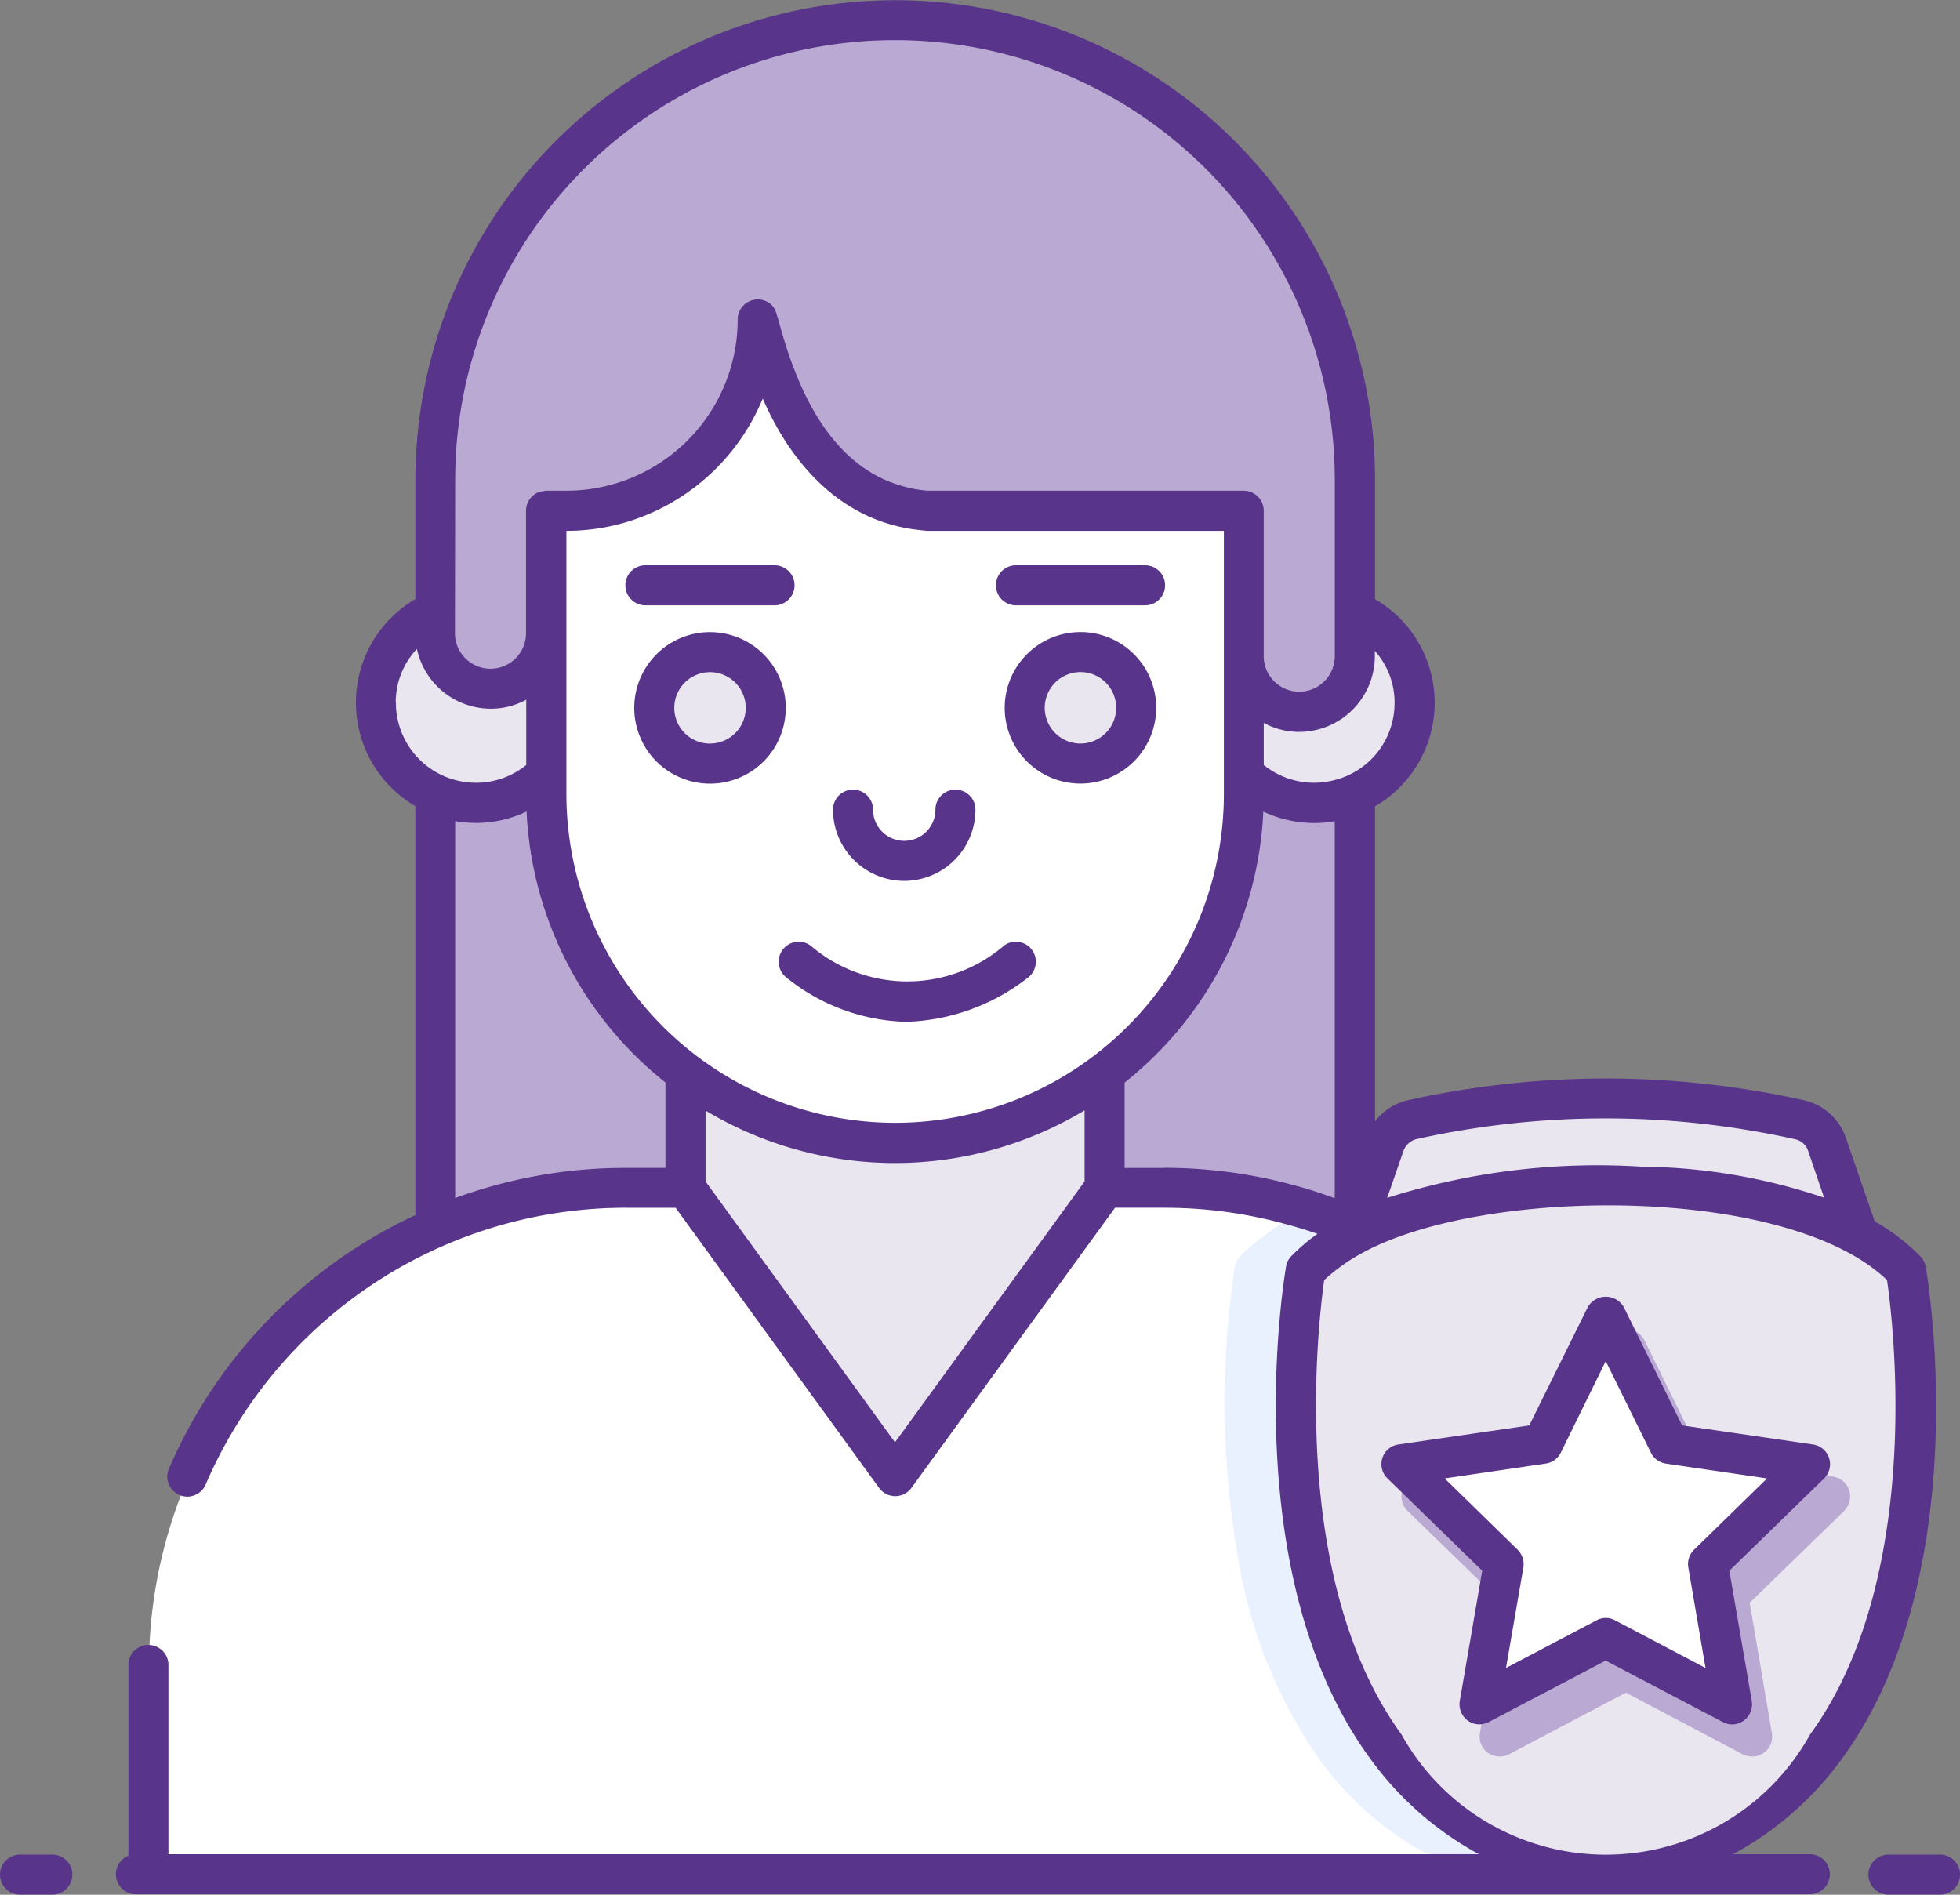
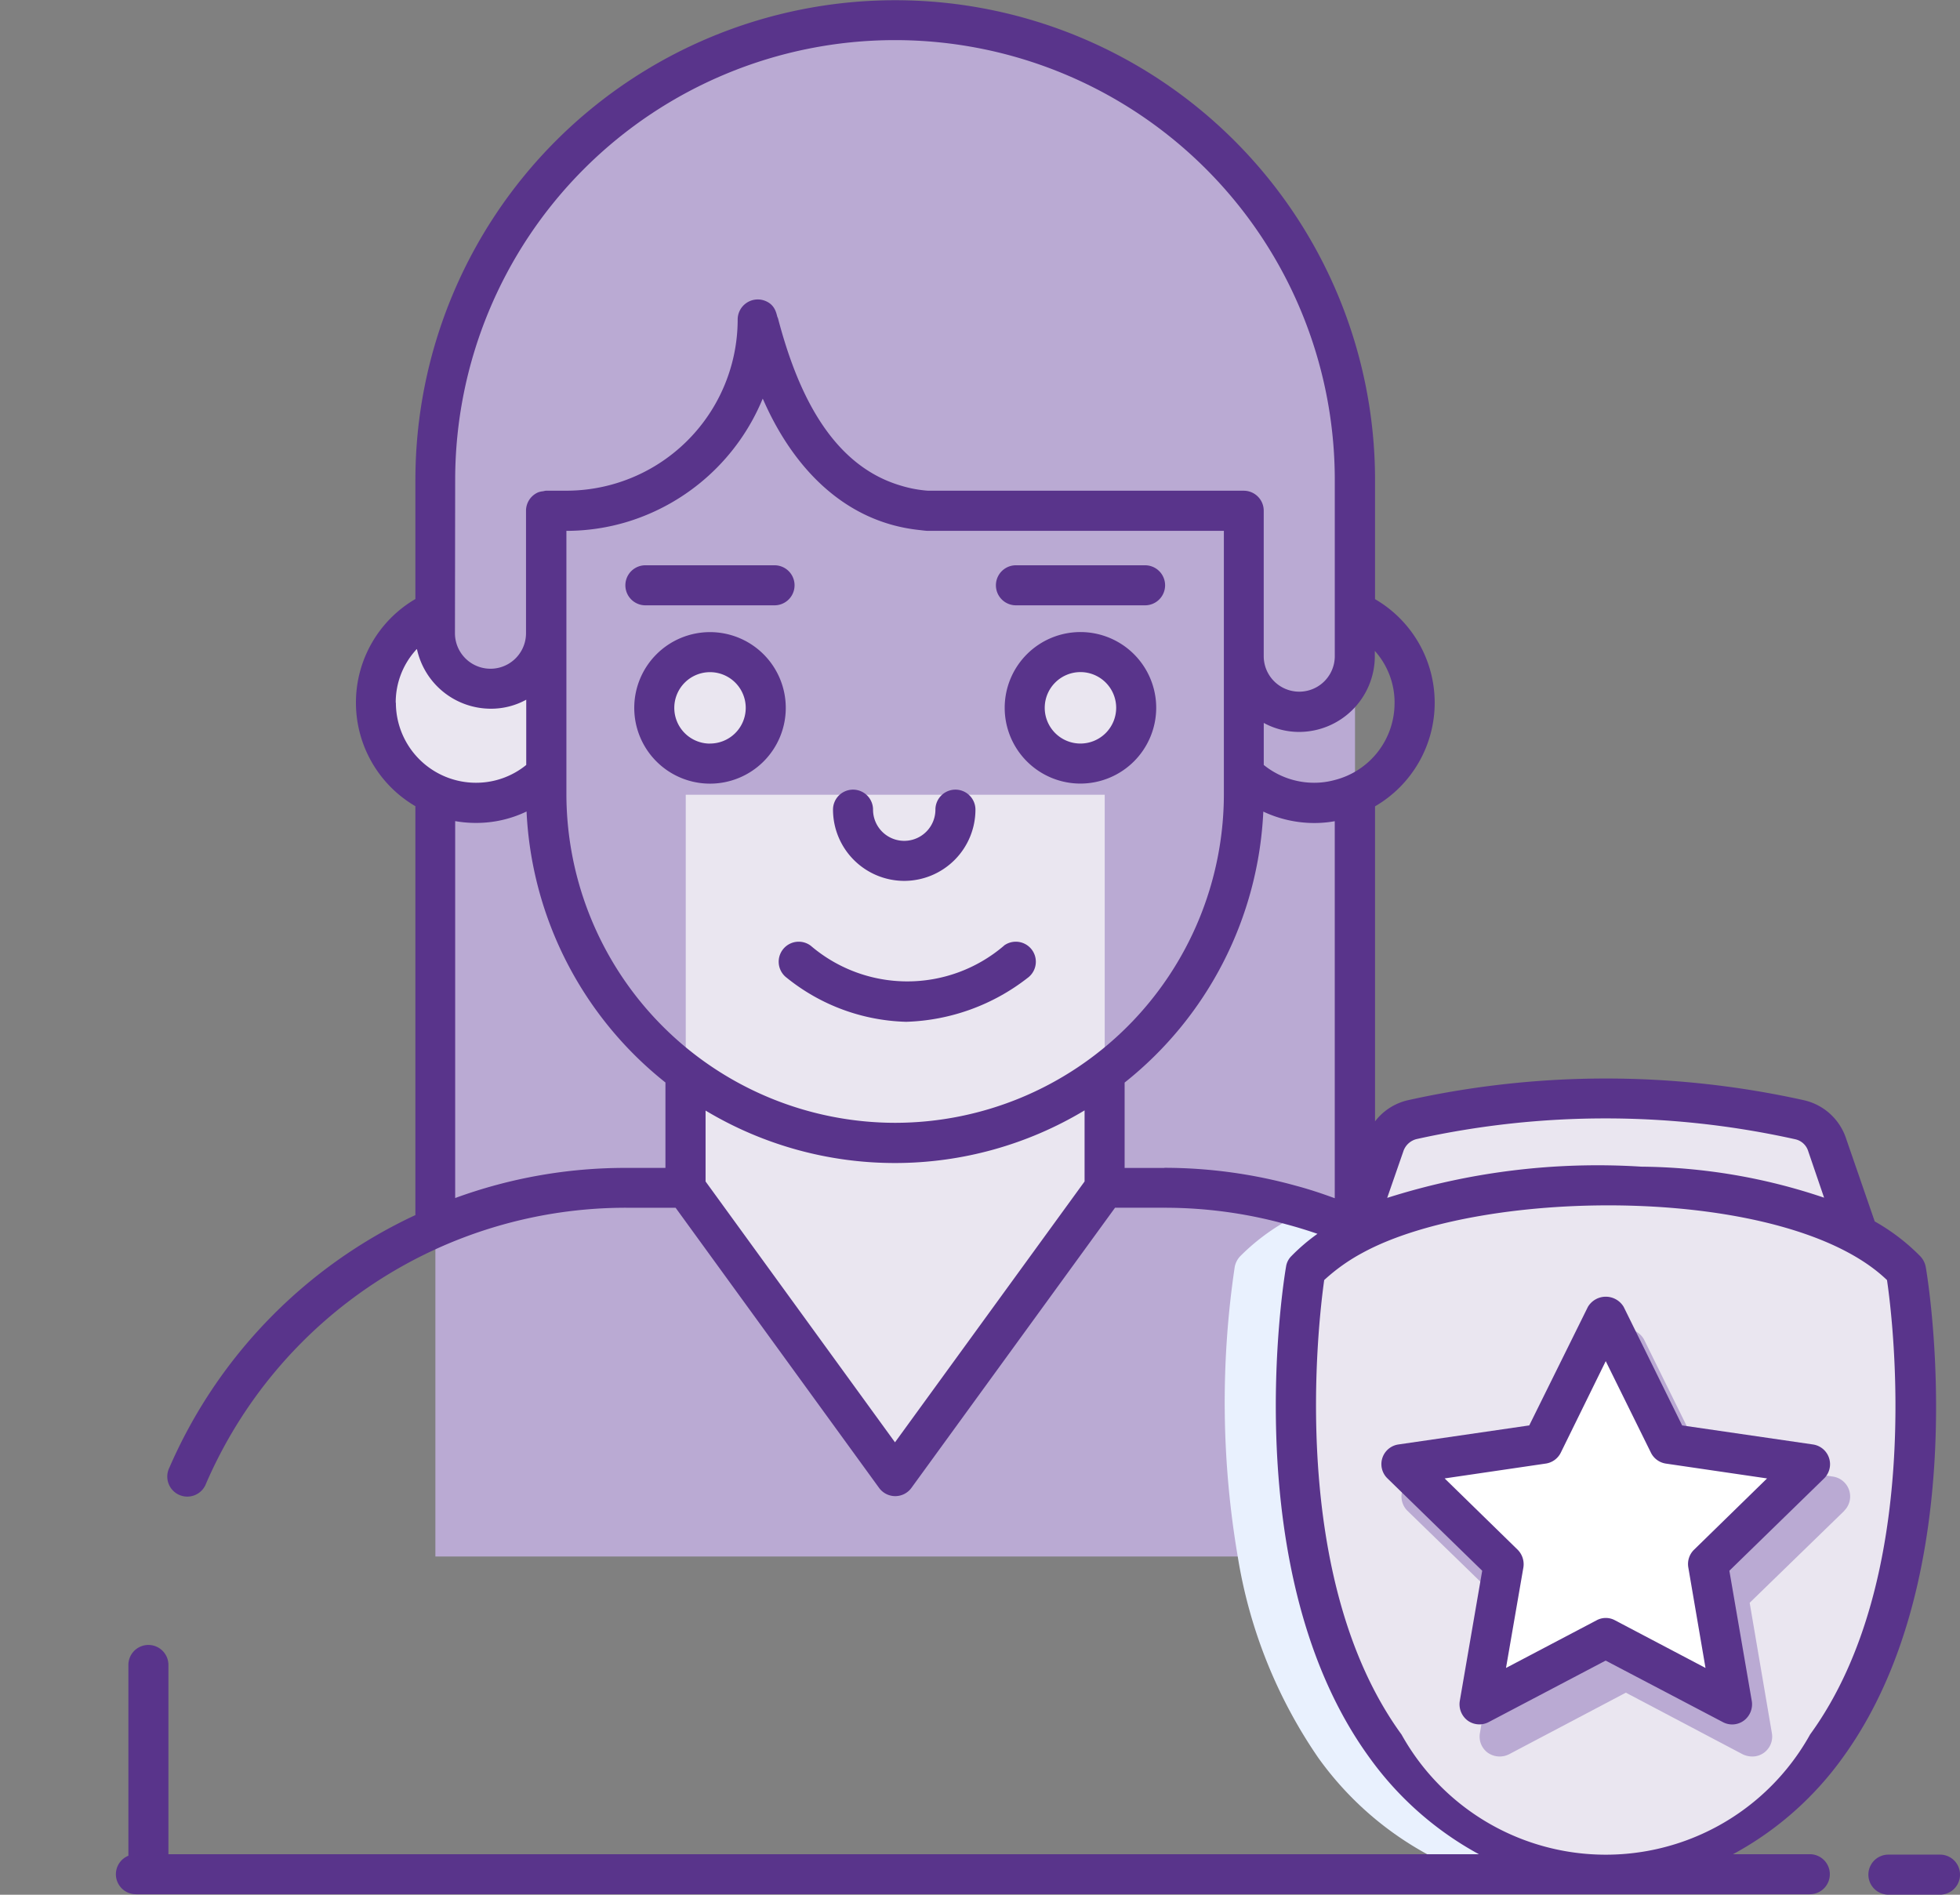
<svg xmlns="http://www.w3.org/2000/svg" width="61.783" height="59.724" viewBox="0 0 61.783 59.724">
  <rect x="0" y="0" width="61.783" height="59.724" fill="#808080" stroke="none" />
  <g id="Icon" transform="translate(-228.514 -436.018)">
    <g id="Group_587" data-name="Group 587" transform="translate(242.238 436.648)">
      <g id="Group_586" data-name="Group 586">
        <path id="Path_383" data-name="Path 383" d="M279.257,451.513v33.935H250.268V451.513a14.5,14.5,0,0,1,14.491-14.5h.006A14.5,14.5,0,0,1,279.257,451.513Z" transform="translate(-250.268 -437.016)" fill="#baaad3" />
      </g>
    </g>
    <g id="Group_589" data-name="Group 589" transform="translate(233.216 473.408)">
      <g id="Group_588" data-name="Group 588">
-         <path id="Path_384" data-name="Path 384" d="M283.088,516.849h-.063l-5.615.032L259,516.988l-23,.133v-.133l-.038-6.46a15.056,15.056,0,0,1,14.971-15.141l1.968-.013,6.517-.038,6.662-.038,1.823-.013a15.282,15.282,0,0,1,4.082.536,14,14,0,0,1,1.987.707,15.045,15.045,0,0,1,9.072,13.728Z" transform="translate(-235.968 -495.286)" fill="#fff" />
-       </g>
+         </g>
    </g>
    <g id="Group_591" data-name="Group 591" transform="translate(267.726 455.01)">
      <g id="Group_590" data-name="Group 590" transform="translate(0)">
-         <path id="Path_385" data-name="Path 385" d="M292.891,466.123a3.146,3.146,0,0,0-2.222.915v4.485a3.157,3.157,0,1,0,2.222-5.4Z" transform="translate(-290.669 -466.123)" fill="#eae6f0" />
-       </g>
+         </g>
    </g>
    <g id="Group_593" data-name="Group 593" transform="translate(240.361 455.01)">
      <g id="Group_592" data-name="Group 592">
        <path id="Path_386" data-name="Path 386" d="M250.451,466.123a3.148,3.148,0,0,1,2.222.915v4.485a3.157,3.157,0,1,1-2.222-5.4Z" transform="translate(-247.293 -466.123)" fill="#eae6f0" />
      </g>
    </g>
    <g id="Group_595" data-name="Group 595" transform="translate(267.726 451.878)">
      <g id="Group_594" data-name="Group 594" transform="translate(0)">
        <path id="Path_387" data-name="Path 387" d="M290.669,461.4v4.587a1.75,1.75,0,0,0,1.751,1.75h0a1.751,1.751,0,0,0,1.751-1.75v-4.827" transform="translate(-290.669 -461.158)" fill="#baaad3" />
      </g>
    </g>
    <g id="Group_597" data-name="Group 597" transform="translate(242.239 452.118)">
      <g id="Group_596" data-name="Group 596">
        <path id="Path_388" data-name="Path 388" d="M250.27,461.863V465.4a1.751,1.751,0,0,0,1.751,1.751h0a1.751,1.751,0,0,0,1.751-1.751v-3.861" transform="translate(-250.27 -461.539)" fill="#baaad3" />
      </g>
    </g>
    <g id="Group_601" data-name="Group 601" transform="translate(267.117 473.945)">
      <g id="Group_600" data-name="Group 600">
        <g id="Group_599" data-name="Group 599">
          <g id="Group_598" data-name="Group 598">
            <path id="Path_389" data-name="Path 389" d="M302.923,517.163h-.063l-5.615.032a10.243,10.243,0,0,1-4.593-3.583,15.528,15.528,0,0,1-2.536-6.34,28.979,28.979,0,0,1-.095-9.129.679.679,0,0,1,.17-.334,6.7,6.7,0,0,1,1.438-1.1l.177-.517.019-.057a14,14,0,0,1,1.987.707,15.045,15.045,0,0,1,9.072,13.728Z" transform="translate(-289.703 -496.136)" fill="#e9f1fe" />
          </g>
        </g>
      </g>
    </g>
    <g id="Group_603" data-name="Group 603" transform="translate(250.129 461.069)">
      <g id="Group_602" data-name="Group 602">
        <path id="Path_390" data-name="Path 390" d="M275.984,475.726v12.391l-6.607,9.09-6.6-9.09V475.726Z" transform="translate(-262.776 -475.726)" fill="#eae6f0" />
      </g>
    </g>
    <g id="Group_605" data-name="Group 605" transform="translate(245.741 446.09)">
      <g id="Group_604" data-name="Group 604">
-         <path id="Path_391" data-name="Path 391" d="M277.805,458.011v8.933a10.991,10.991,0,0,1-10.99,10.99h0a10.991,10.991,0,0,1-10.99-10.99v-8.933h.639a6.026,6.026,0,0,0,6.027-6.028,9.7,9.7,0,0,0,2.215,4.532,4.642,4.642,0,0,0,3.123,1.5Z" transform="translate(-255.82 -451.983)" fill="#fff" />
-       </g>
+         </g>
    </g>
    <g id="Group_607" data-name="Group 607" transform="translate(249.135 456.569)">
      <g id="Group_606" data-name="Group 606">
        <path id="Path_392" data-name="Path 392" d="M264.717,470.354a1.758,1.758,0,1,1-1.758-1.761A1.758,1.758,0,0,1,264.717,470.354Z" transform="translate(-261.201 -468.593)" fill="#eae6f0" />
      </g>
    </g>
    <g id="Group_609" data-name="Group 609" transform="translate(260.815 456.569)">
      <g id="Group_608" data-name="Group 608" transform="translate(0)">
        <path id="Path_393" data-name="Path 393" d="M283.231,470.354a1.758,1.758,0,1,1-1.758-1.761A1.758,1.758,0,0,1,283.231,470.354Z" transform="translate(-279.715 -468.593)" fill="#eae6f0" />
      </g>
    </g>
    <g id="Group_629" data-name="Group 629" transform="translate(228.514 436.018)">
      <g id="Group_611" data-name="Group 611" transform="translate(42.662 34.618)">
        <g id="Group_610" data-name="Group 610">
          <path id="Path_394" data-name="Path 394" d="M312.049,495.19c-3.192-1.735-7.949-1.508-7.949-1.508s-4.763-.227-7.962,1.514l.978-2.839a1.21,1.21,0,0,1,.883-.795,27.975,27.975,0,0,1,12.188,0,1.189,1.189,0,0,1,.883.795Z" transform="translate(-296.138 -490.891)" fill="#eae6f0" />
        </g>
      </g>
      <g id="Group_612" data-name="Group 612" transform="translate(40.85 37.4)">
        <path id="Path_395" data-name="Path 395" d="M303.04,516.993c-12.409-1.817-9.469-19.052-9.469-19.052a6.366,6.366,0,0,1,1.508-1.117c3.2-1.741,7.962-1.514,7.962-1.514s4.757-.227,7.949,1.508a6.567,6.567,0,0,1,1.508,1.123S315.449,515.177,303.04,516.993Z" transform="translate(-293.266 -495.301)" fill="#eae6f0" />
      </g>
      <g id="Group_615" data-name="Group 615" transform="translate(44.178 41.886)">
        <g id="Group_614" data-name="Group 614">
          <g id="Group_613" data-name="Group 613">
            <path id="Path_396" data-name="Path 396" d="M312.5,508.146l-2.984,2.9.7,4.107a.629.629,0,0,1-.247.618.621.621,0,0,1-.372.12.706.706,0,0,1-.3-.069l-3.684-1.943-3.684,1.943a.654.654,0,0,1-.669-.05.629.629,0,0,1-.247-.618l.7-4.107-2.984-2.9a.634.634,0,0,1,.353-1.079l4.12-.6,1.842-3.735a.661.661,0,0,1,1.135,0l1.842,3.735,4.12.6a.634.634,0,0,1,.353,1.079Z" transform="translate(-298.541 -502.411)" fill="#baaad3" />
          </g>
        </g>
      </g>
      <g id="Group_628" data-name="Group 628">
        <g id="Group_616" data-name="Group 616" transform="translate(44.178 41.475)">
          <path id="Path_397" data-name="Path 397" d="M304.981,501.761l1.99,4.032,4.449.647-3.22,3.138.76,4.432-3.98-2.092L301,514.009l.76-4.432-3.22-3.138,4.449-.647Z" transform="translate(-298.541 -501.761)" fill="#fff" />
        </g>
        <g id="Group_627" data-name="Group 627">
          <g id="Group_617" data-name="Group 617" transform="translate(0 58.459)">
-             <path id="Path_398" data-name="Path 398" d="M230.163,528.682h-1.018a.631.631,0,1,0,0,1.262h1.018a.631.631,0,1,0,0-1.262Z" transform="translate(-228.514 -528.682)" fill="#59348b" />
-           </g>
+             </g>
          <g id="Group_618" data-name="Group 618" transform="translate(58.894 58.459)">
            <path id="Path_399" data-name="Path 399" d="M324.126,528.682H322.5a.631.631,0,1,0,0,1.262h1.627a.631.631,0,1,0,0-1.262Z" transform="translate(-321.868 -528.682)" fill="#59348b" />
          </g>
          <g id="Group_619" data-name="Group 619" transform="translate(19.993 19.923)">
            <path id="Path_400" data-name="Path 400" d="M262.59,467.6a2.388,2.388,0,1,0,2.391,2.391A2.388,2.388,0,0,0,262.59,467.6Zm0,3.514a1.126,1.126,0,1,1,1.129-1.123A1.125,1.125,0,0,1,262.59,471.112Z" transform="translate(-260.205 -467.598)" fill="#59348b" />
          </g>
          <g id="Group_620" data-name="Group 620" transform="translate(31.67 19.923)">
            <path id="Path_401" data-name="Path 401" d="M283.491,469.989a2.388,2.388,0,1,0-2.385,2.385A2.392,2.392,0,0,0,283.491,469.989Zm-2.385,1.123a1.126,1.126,0,1,1,1.123-1.123A1.127,1.127,0,0,1,281.106,471.112Z" transform="translate(-278.715 -467.598)" fill="#59348b" />
          </g>
          <g id="Group_621" data-name="Group 621" transform="translate(19.713 17.818)">
            <path id="Path_402" data-name="Path 402" d="M264.463,465.523a.631.631,0,0,0,0-1.262h-4.071a.631.631,0,0,0,0,1.262Z" transform="translate(-259.761 -464.261)" fill="#59348b" />
          </g>
          <g id="Group_622" data-name="Group 622" transform="translate(31.393 17.818)">
            <path id="Path_403" data-name="Path 403" d="M278.906,465.523h4.071a.631.631,0,1,0,0-1.262h-4.071a.631.631,0,1,0,0,1.262Z" transform="translate(-278.275 -464.261)" fill="#59348b" />
          </g>
          <g id="Group_623" data-name="Group 623" transform="translate(26.258 24.89)">
            <path id="Path_404" data-name="Path 404" d="M272.381,478.348a2.248,2.248,0,0,0,2.245-2.245.631.631,0,1,0-1.262,0,.983.983,0,1,1-1.966,0,.631.631,0,1,0-1.262,0A2.248,2.248,0,0,0,272.381,478.348Z" transform="translate(-270.136 -475.472)" fill="#59348b" />
          </g>
          <g id="Group_624" data-name="Group 624" transform="translate(24.549 29.683)">
            <path id="Path_405" data-name="Path 405" d="M274.533,483.188a4.685,4.685,0,0,1-6.1.007.631.631,0,1,0-.756,1.011,6.252,6.252,0,0,0,3.766,1.388,6.541,6.541,0,0,0,3.824-1.381.631.631,0,0,0-.737-1.025Z" transform="translate(-267.427 -483.069)" fill="#59348b" />
          </g>
          <g id="Group_625" data-name="Group 625" transform="translate(3.654)">
            <path id="Path_406" data-name="Path 406" d="M288.737,491.421c4.214-5.8,2.688-15.078,2.618-15.469a.678.678,0,0,0-.17-.334,6.455,6.455,0,0,0-1.438-1.1l-.9-2.605a1.823,1.823,0,0,0-1.344-1.218,28.822,28.822,0,0,0-12.46,0,1.816,1.816,0,0,0-1.047.669v-9.93a3.775,3.775,0,0,0,0-6.53v-3.754a15.125,15.125,0,1,0-30.25,0V454.9a3.781,3.781,0,0,0,0,6.53v12.888a15.657,15.657,0,0,0-7.756,7.964.631.631,0,1,0,1.157.5,14.422,14.422,0,0,1,13.245-8.695h1.556l6.414,8.83a.63.63,0,0,0,1.02,0l6.418-8.83h1.561a14.327,14.327,0,0,1,3.838.522q.493.131.982.3h0a6.043,6.043,0,0,0-.82.7.589.589,0,0,0-.17.334c-.069.391-1.59,9.665,2.624,15.469a10.312,10.312,0,0,0,3.457,3.053l.005,0H235.961v-5.966a.631.631,0,0,0-1.262,0v6.013a.63.63,0,0,0,.238,1.214h.38l.013,0c68.34,0,39.747,0,52.371,0a.631.631,0,1,0,0-1.262h-2.426l.005,0A10.252,10.252,0,0,0,288.737,491.421Zm-13.848-19.115a.59.59,0,0,1,.423-.385,27.543,27.543,0,0,1,11.923.006.55.55,0,0,1,.416.379l.5,1.464a18.438,18.438,0,0,0-5.76-.978,21.9,21.9,0,0,0-8.012.984Zm-.278-14.138a2.5,2.5,0,0,1-1.88,2.435,2.436,2.436,0,0,1-.643.088,2.525,2.525,0,0,1-1.6-.561v-1.325a2.337,2.337,0,0,0,1.123.284,2.391,2.391,0,0,0,2.378-2.385v-.17A2.443,2.443,0,0,1,274.612,458.168Zm-15.74,13.242a10.375,10.375,0,0,1-10.365-10.359v-8.3h.013a6.631,6.631,0,0,0,1.918-.288,6.747,6.747,0,0,0,4.257-3.88c.006.015.016.032.023.047.944,2.148,2.573,3.849,4.918,4.095.082.009.163.021.246.026h9.35v8.3A10.37,10.37,0,0,1,258.872,471.41ZM245,451.146a13.863,13.863,0,1,1,27.727,0V456.7a1.12,1.12,0,1,1-2.24,0V452.13s0-.008,0-.013a.63.63,0,0,0-.631-.631h-9.945a3.876,3.876,0,0,1-.87-.163c-2.236-.663-3.281-3.04-3.868-5.282-.05-.063-.037-.427-.451-.557a.634.634,0,0,0-.817.595v.006a5.4,5.4,0,0,1-5.4,5.4h-.642a.617.617,0,0,0-.09.018.642.642,0,0,0-.153.032.632.632,0,0,0-.387.581v3.861a1.12,1.12,0,0,1-2.24,0Zm-1.874,7.022a2.457,2.457,0,0,1,.612-1.634.241.241,0,0,1,.057-.057,2.384,2.384,0,0,0,2.328,1.88,2.294,2.294,0,0,0,1.117-.284v2.057a2.5,2.5,0,0,1-1.59.561A2.524,2.524,0,0,1,243.131,458.168ZM245,473.781V461.9a3.715,3.715,0,0,0,.65.057,3.656,3.656,0,0,0,1.6-.36,11.6,11.6,0,0,0,4.378,8.542h0v2.692h-1.247A15.6,15.6,0,0,0,245,473.781Zm13.864,7.7-5.971-8.222v-2.235a11.6,11.6,0,0,0,11.947-.006v2.241Zm8.49-8.648h-1.252v-2.691h0a11.589,11.589,0,0,0,4.372-8.542,3.774,3.774,0,0,0,1.609.36,3.591,3.591,0,0,0,.643-.057v11.884c-.4-.147-.8-.28-1.2-.387A15.614,15.614,0,0,0,267.359,472.828Zm7.474,17.855c-3.583-4.927-2.624-12.964-2.435-14.321a5.884,5.884,0,0,1,1.218-.864c3.846-2.093,13.4-2.138,16.523.864.2,1.35,1.161,9.394-2.423,14.321a7.367,7.367,0,0,1-12.882,0Z" transform="translate(-234.306 -436.018)" fill="#59348b" />
          </g>
          <g id="Group_626" data-name="Group 626" transform="translate(43.547 40.874)">
            <path id="Path_407" data-name="Path 407" d="M308.962,514.17a.642.642,0,0,0,.252-.618l-.707-4.107,2.984-2.908a.629.629,0,0,0-.353-1.073l-4.12-.6-1.842-3.735a.656.656,0,0,0-1.129,0l-1.848,3.735-4.12.6a.626.626,0,0,0-.347,1.073l2.984,2.908-.707,4.107a.643.643,0,0,0,.252.618.629.629,0,0,0,.662.044l3.684-1.937,3.691,1.937A.621.621,0,0,0,308.962,514.17Zm-4.057-3.161a.606.606,0,0,0-.587,0l-2.852,1.5.549-3.173a.649.649,0,0,0-.183-.555l-2.3-2.246,3.18-.467a.63.63,0,0,0,.479-.341l1.419-2.889,1.426,2.889a.63.63,0,0,0,.473.341l3.186.467-2.3,2.246a.631.631,0,0,0-.183.555l.543,3.173Z" transform="translate(-297.541 -500.808)" fill="#59348b" />
          </g>
        </g>
      </g>
    </g>
  </g>
</svg>